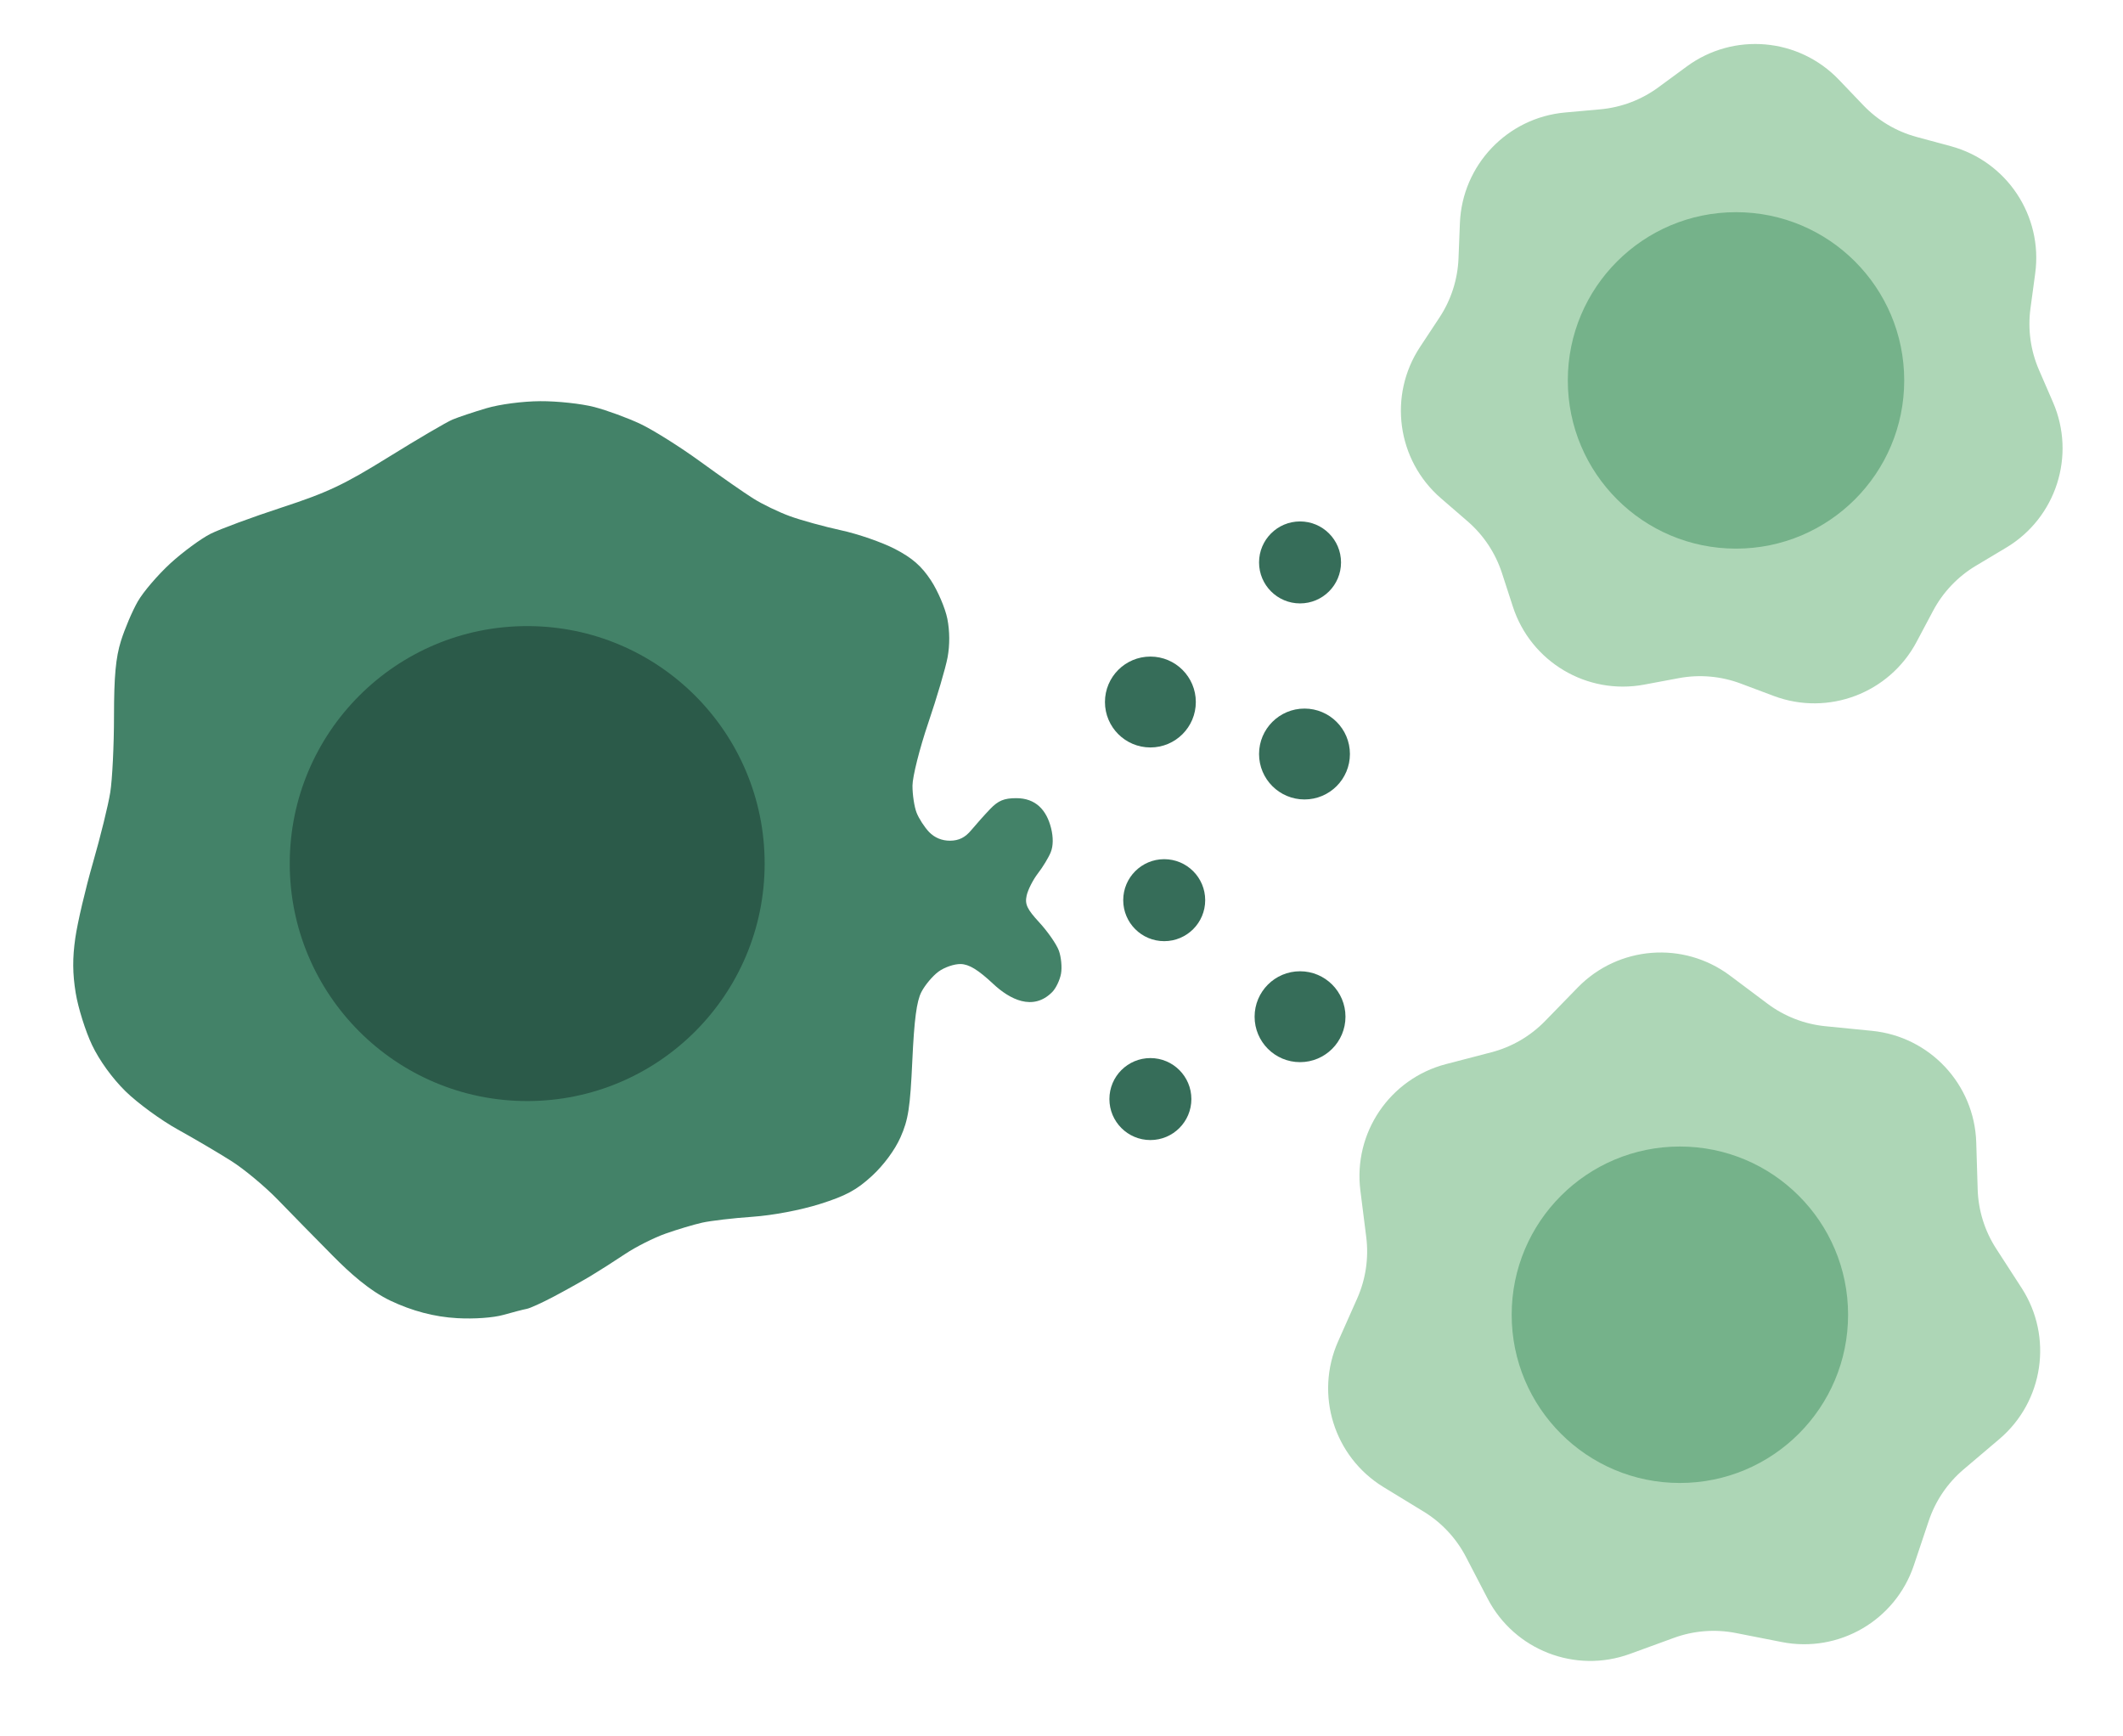
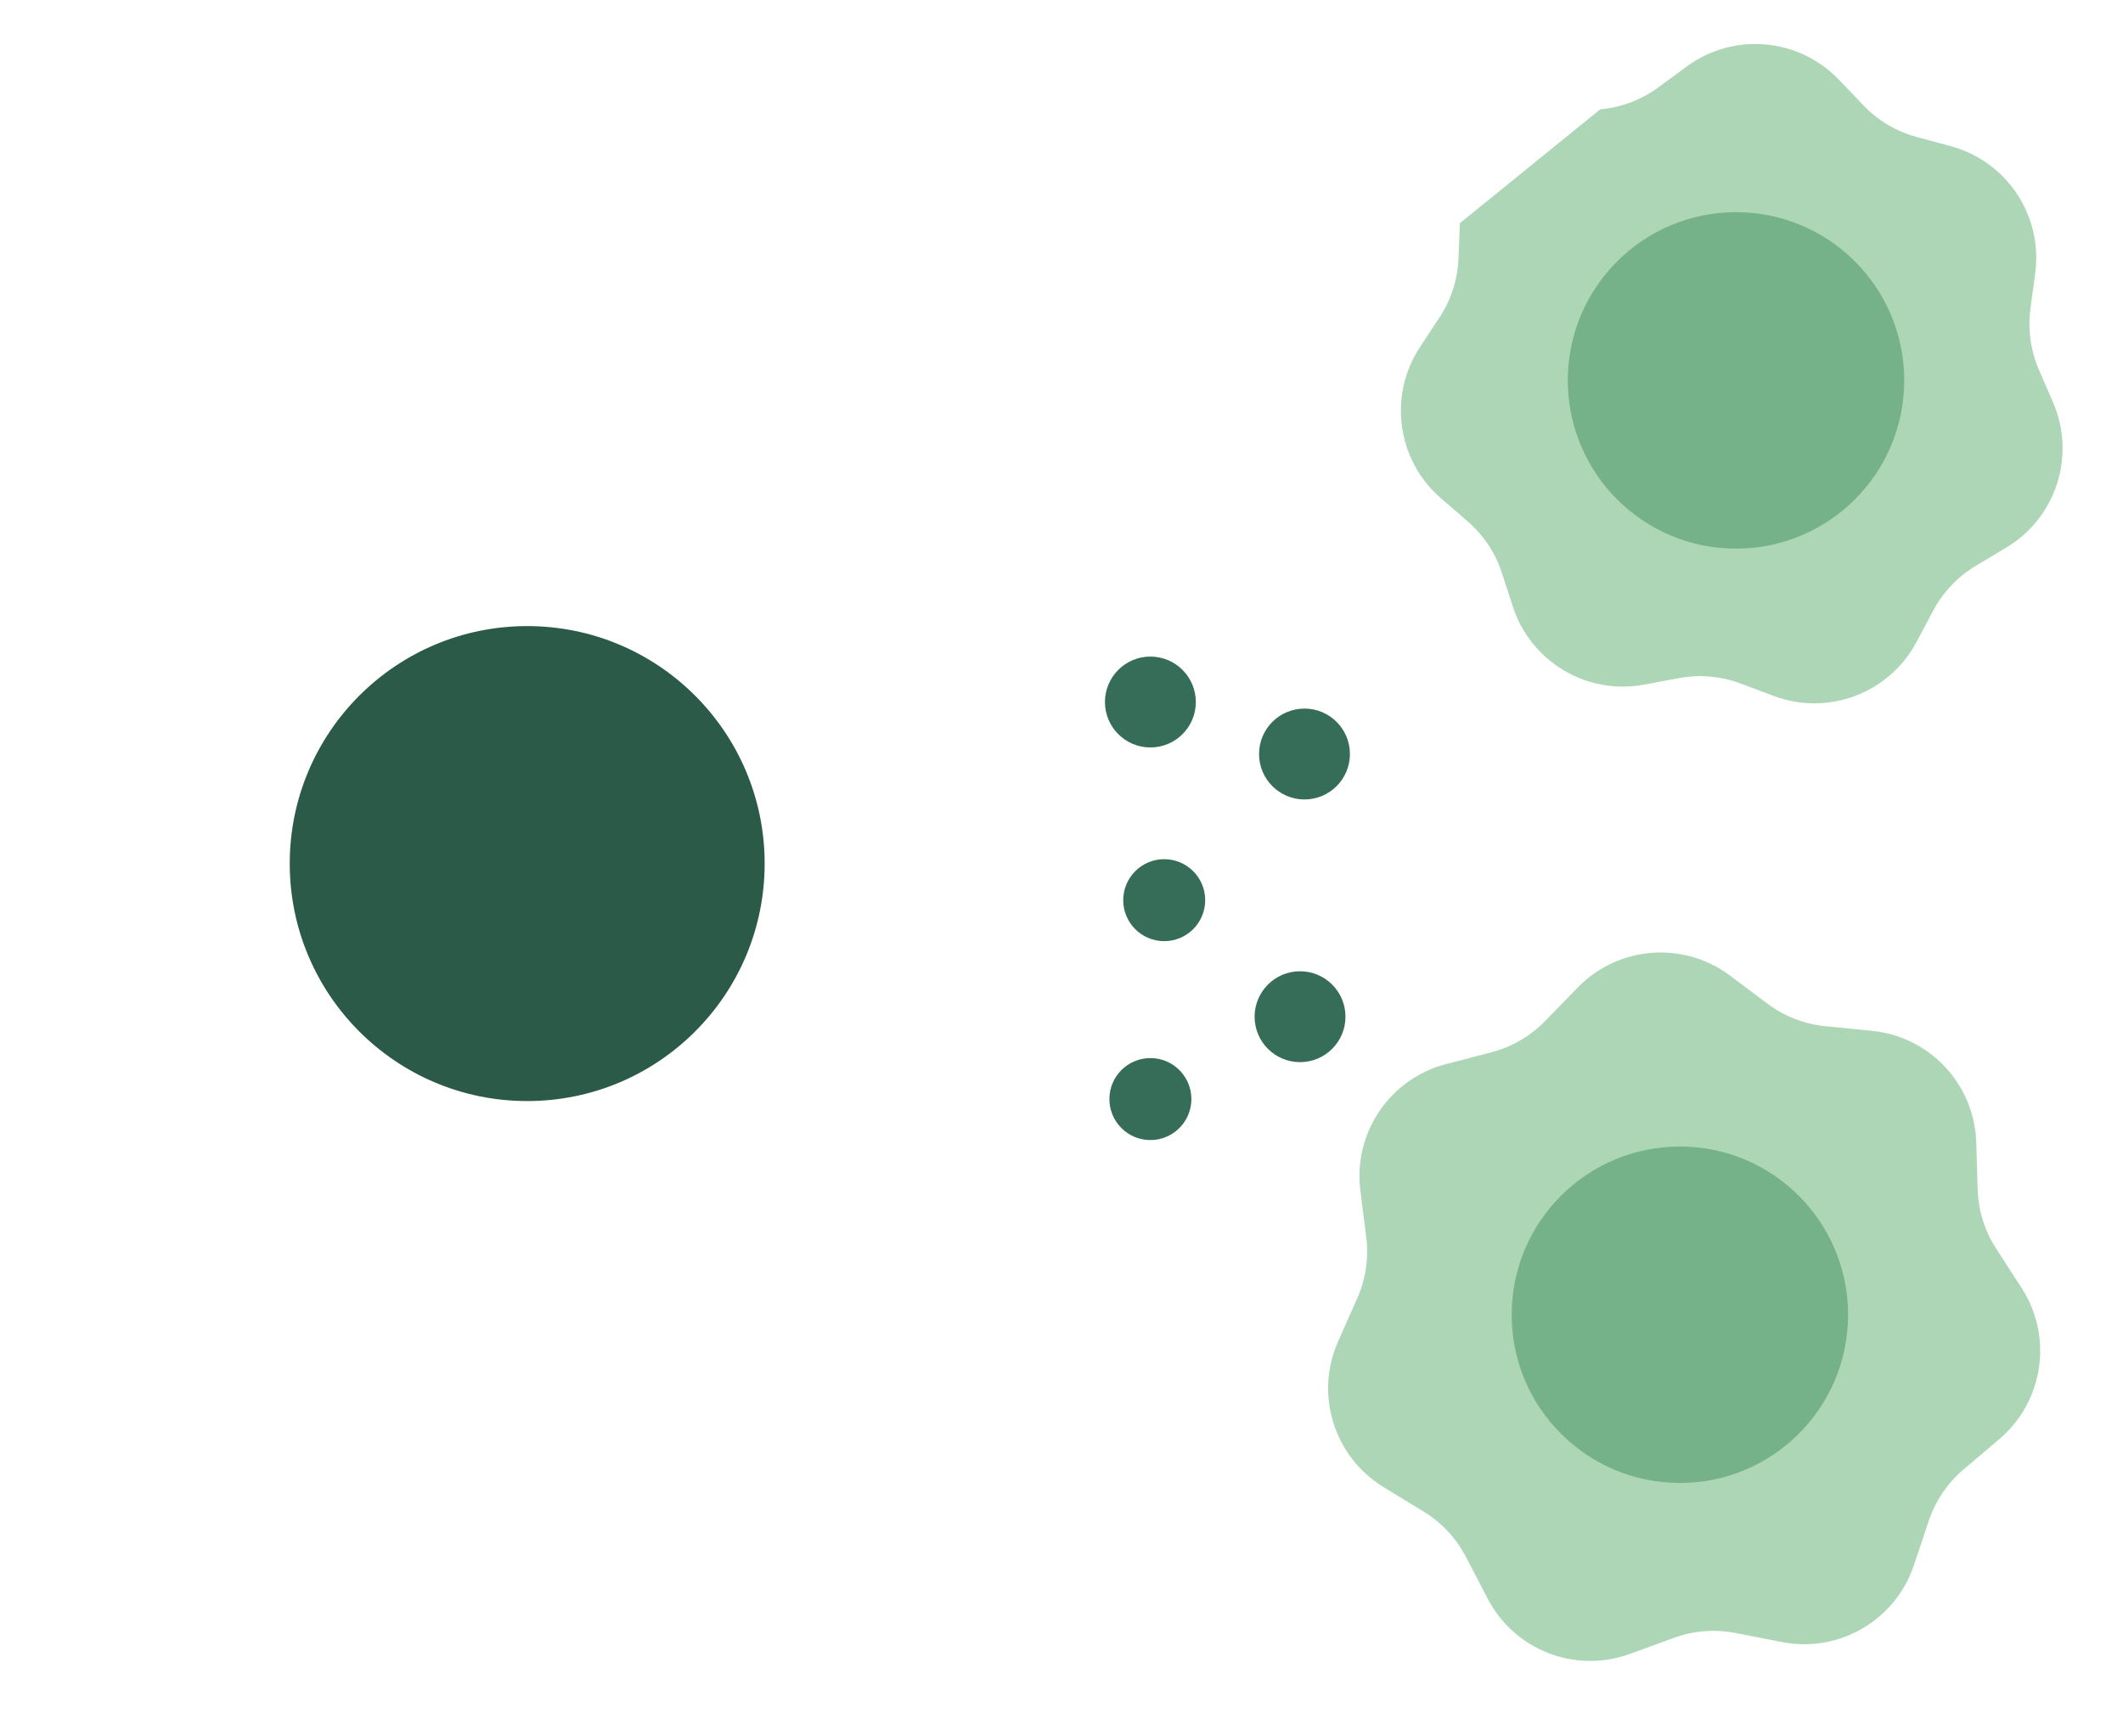
<svg xmlns="http://www.w3.org/2000/svg" width="367" height="300" viewBox="0 0 367 300" fill="none">
  <g clip-path="url(#clip0_1146_1375)">
    <circle cx="198.866" cy="121.34" r="7.854" fill="#366D59" />
    <circle cx="225.505" cy="130.328" r="7.854" fill="#366D59" />
    <circle cx="224.736" cy="175.733" r="7.854" fill="#366D59" />
-     <circle cx="224.736" cy="97.212" r="7.085" fill="#366D59" />
    <circle cx="201.255" cy="155.59" r="7.085" fill="#366D59" />
    <circle cx="198.866" cy="189.968" r="7.085" fill="#366D59" />
-     <path d="M84.056 70.569C81.856 71.223 79.228 72.103 78.222 72.523C77.215 72.943 72.261 75.843 67.22 78.971C59.432 83.798 56.652 85.111 48.718 87.712C43.583 89.392 38.029 91.446 36.382 92.272C34.736 93.106 31.622 95.393 29.461 97.366C27.308 99.34 24.767 102.3 23.821 103.954C22.874 105.601 21.567 108.681 20.907 110.788C20.007 113.689 19.713 116.863 19.707 123.79C19.707 128.831 19.413 134.758 19.06 136.959C18.713 139.159 17.36 144.633 16.066 149.127C14.773 153.621 13.399 159.469 13.019 162.129C12.519 165.603 12.539 168.277 13.086 171.63C13.506 174.197 14.779 178.251 15.913 180.632C17.193 183.312 19.4 186.366 21.707 188.633C23.761 190.646 27.821 193.62 30.742 195.234C33.662 196.854 37.849 199.314 40.05 200.715C42.25 202.115 45.85 205.115 48.051 207.389C50.251 209.662 54.525 214.023 57.552 217.077C60.414 219.971 63.836 223.078 67.534 224.838C71.183 226.557 75.033 227.624 79.055 227.838C81.982 228.005 85.303 227.765 87.056 227.265C88.703 226.798 90.504 226.331 91.057 226.231C91.61 226.131 93.704 225.178 95.724 224.111C97.745 223.044 100.592 221.451 102.058 220.577C103.525 219.697 106.226 217.977 108.059 216.75C109.893 215.523 113.04 213.936 115.06 213.223C117.081 212.51 119.928 211.656 121.395 211.329C122.861 211.003 126.762 210.543 130.062 210.316C133.636 210.062 138.357 209.169 141.731 208.109C146.231 206.689 148.085 205.689 150.732 203.255C152.759 201.388 154.693 198.774 155.666 196.581C157.02 193.533 157.34 191.447 157.713 183.299C158.04 176.238 158.46 173.044 159.28 171.464C159.893 170.27 161.227 168.683 162.234 167.943C163.241 167.196 164.967 166.603 166.068 166.63C167.521 166.663 169.075 167.61 171.735 170.097C174.513 172.688 178.552 174.849 181.896 171.47C182.537 170.824 183.217 169.397 183.417 168.297C183.617 167.196 183.443 165.396 183.037 164.296C182.63 163.196 181.116 161.022 179.683 159.462C177.543 157.142 177.142 156.295 177.476 154.795C177.696 153.788 178.576 152.061 179.423 150.961C180.276 149.861 181.276 148.207 181.643 147.294C182.077 146.22 182.097 144.74 181.696 143.126C180.903 139.981 179.026 137.959 175.682 137.959C173.582 137.959 172.562 138.379 171.182 139.819C170.201 140.839 168.728 142.493 167.901 143.486C166.841 144.76 165.768 145.3 164.234 145.313C162.834 145.32 161.554 144.793 160.613 143.813C159.813 142.973 158.833 141.466 158.446 140.459C158.053 139.452 157.733 137.352 157.74 135.792C157.746 134.232 158.973 129.358 160.467 124.957C161.96 120.556 163.467 115.456 163.807 113.622C164.201 111.502 164.187 109.075 163.767 106.954C163.401 105.121 162.12 102.127 160.92 100.3C159.293 97.833 157.706 96.446 154.733 94.899C152.532 93.753 148.332 92.292 145.398 91.659C142.464 91.019 138.49 89.925 136.563 89.225C134.636 88.525 131.789 87.152 130.229 86.171C128.669 85.191 124.542 82.318 121.061 79.784C117.581 77.25 112.927 74.33 110.726 73.283C108.526 72.243 104.926 70.923 102.725 70.349C100.525 69.776 96.324 69.322 93.391 69.342C90.31 69.362 86.37 69.882 84.056 70.569Z" fill="#438268" />
    <circle cx="91.136" cy="149.265" r="41.048" fill="#2B5A49" />
-     <path d="M291.594 11.486C299.692 5.537 310.946 6.521 317.89 13.783L322.103 18.189C324.623 20.826 327.817 22.723 331.339 23.675L337.223 25.265C346.923 27.888 353.172 37.3 351.823 47.257L351.005 53.297C350.515 56.912 351.023 60.592 352.475 63.939L354.9 69.531C358.898 78.75 355.435 89.503 346.809 94.657L341.576 97.784C338.445 99.655 335.885 102.346 334.173 105.568L331.313 110.951C326.598 119.824 316.031 123.821 306.624 120.291L300.917 118.149C297.502 116.867 293.801 116.544 290.215 117.214L284.223 118.334C274.346 120.18 264.633 114.411 261.528 104.855L259.644 99.058C258.517 95.588 256.462 92.493 253.702 90.108L249.091 86.121C241.489 79.55 239.944 68.359 245.479 59.973L248.837 54.886C250.846 51.842 251.985 48.306 252.13 44.661L252.371 38.57C252.769 28.53 260.555 20.343 270.562 19.443L276.634 18.896C280.267 18.569 283.741 17.255 286.681 15.095L291.594 11.486Z" fill="#ADD6B6" />
+     <path d="M291.594 11.486C299.692 5.537 310.946 6.521 317.89 13.783L322.103 18.189C324.623 20.826 327.817 22.723 331.339 23.675L337.223 25.265C346.923 27.888 353.172 37.3 351.823 47.257L351.005 53.297C350.515 56.912 351.023 60.592 352.475 63.939L354.9 69.531C358.898 78.75 355.435 89.503 346.809 94.657L341.576 97.784C338.445 99.655 335.885 102.346 334.173 105.568L331.313 110.951C326.598 119.824 316.031 123.821 306.624 120.291L300.917 118.149C297.502 116.867 293.801 116.544 290.215 117.214L284.223 118.334C274.346 120.18 264.633 114.411 261.528 104.855L259.644 99.058C258.517 95.588 256.462 92.493 253.702 90.108L249.091 86.121C241.489 79.55 239.944 68.359 245.479 59.973L248.837 54.886C250.846 51.842 251.985 48.306 252.13 44.661L252.371 38.57L276.634 18.896C280.267 18.569 283.741 17.255 286.681 15.095L291.594 11.486Z" fill="#ADD6B6" />
    <path d="M272.746 170.681C279.756 163.483 291.019 162.604 299.062 168.627L305.545 173.483C308.465 175.67 311.927 177.016 315.557 177.377L323.617 178.177C333.616 179.171 341.326 187.428 341.631 197.472L341.877 205.568C341.988 209.214 343.094 212.761 345.075 215.823L349.475 222.624C354.932 231.061 353.283 242.237 345.621 248.738L339.445 253.978C336.663 256.338 334.58 259.414 333.421 262.873L330.847 270.553C327.653 280.08 317.887 285.759 308.027 283.822L300.079 282.26C296.5 281.557 292.796 281.846 289.37 283.096L281.76 285.872C272.32 289.315 261.791 285.22 257.159 276.304L253.424 269.116C251.742 265.879 249.207 263.164 246.093 261.264L239.179 257.045C230.601 251.812 227.238 241.027 231.32 231.846L234.611 224.444C236.093 221.111 236.636 217.436 236.18 213.817L235.167 205.781C233.91 195.812 240.245 186.458 249.969 183.925L257.807 181.884C261.337 180.964 264.549 179.097 267.094 176.484L272.746 170.681Z" fill="#ADD6B6" />
    <circle cx="290.399" cy="227.248" r="29.077" fill="#75B28A" />
    <circle cx="300.102" cy="65.751" r="29.077" fill="#75B28A" />
  </g>
  <defs>
    <clipPath id="clip0_1146_1375">
      <rect width="367" height="300" fill="white" />
    </clipPath>
  </defs>
</svg>